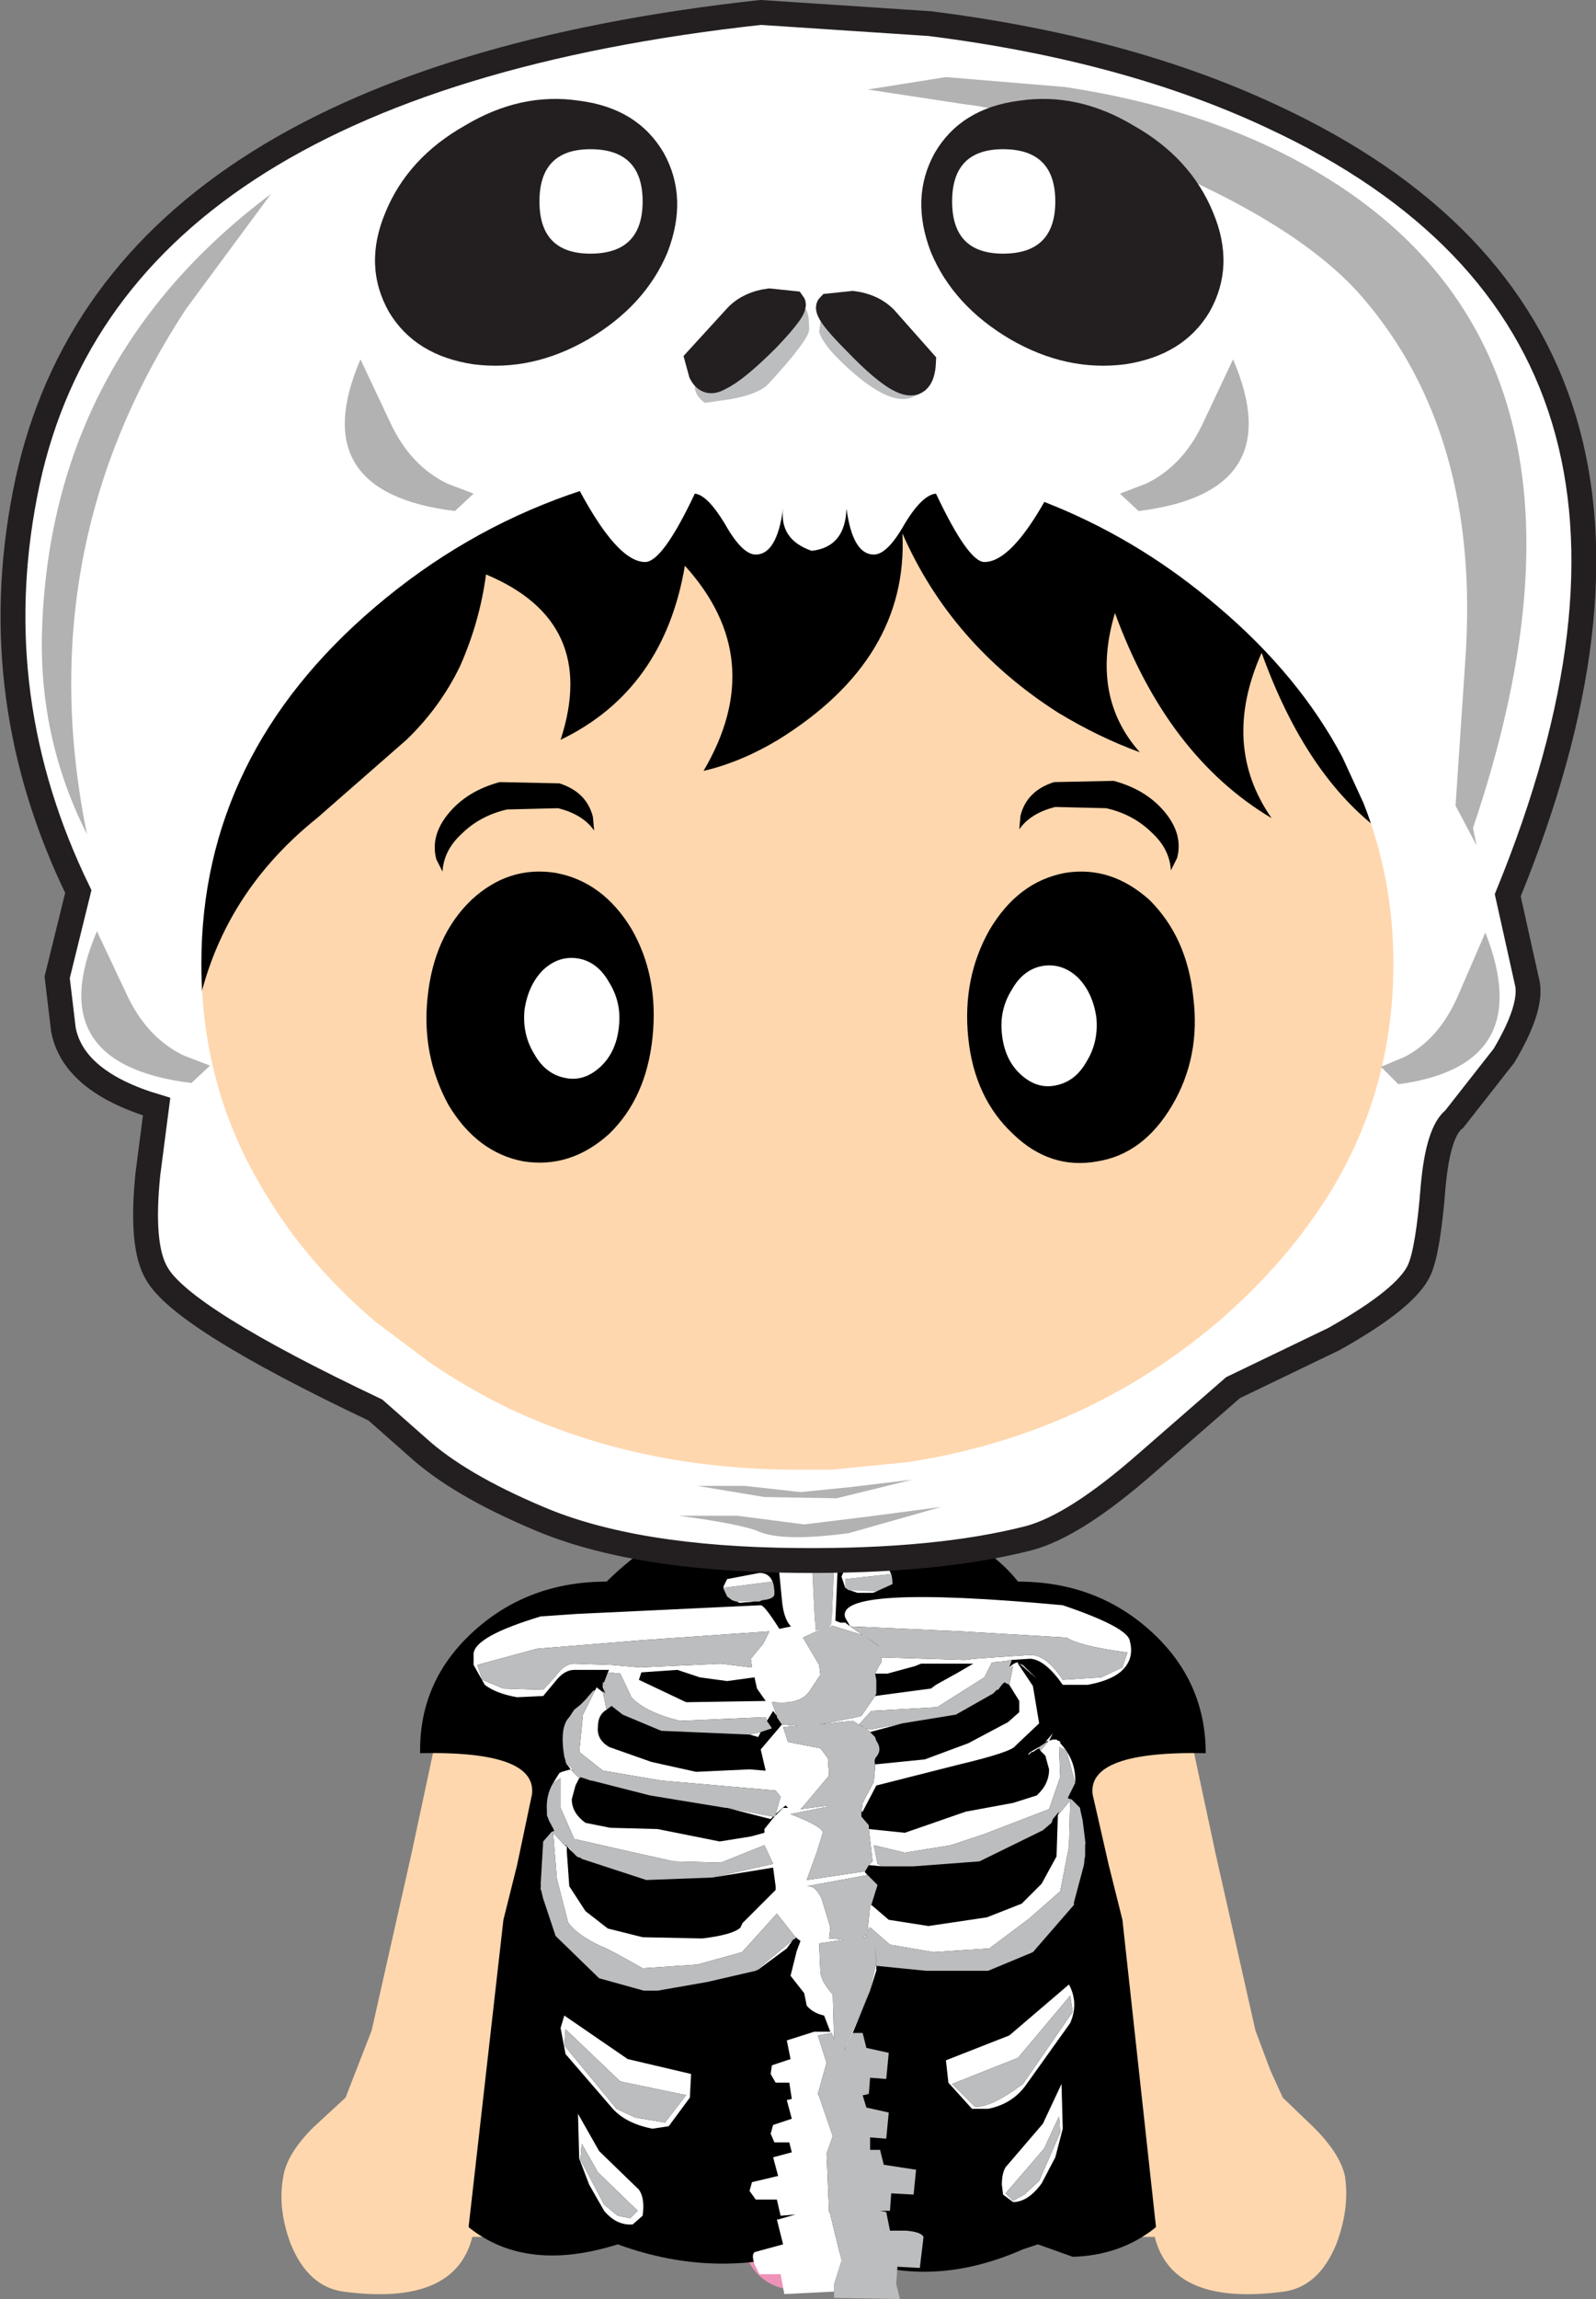
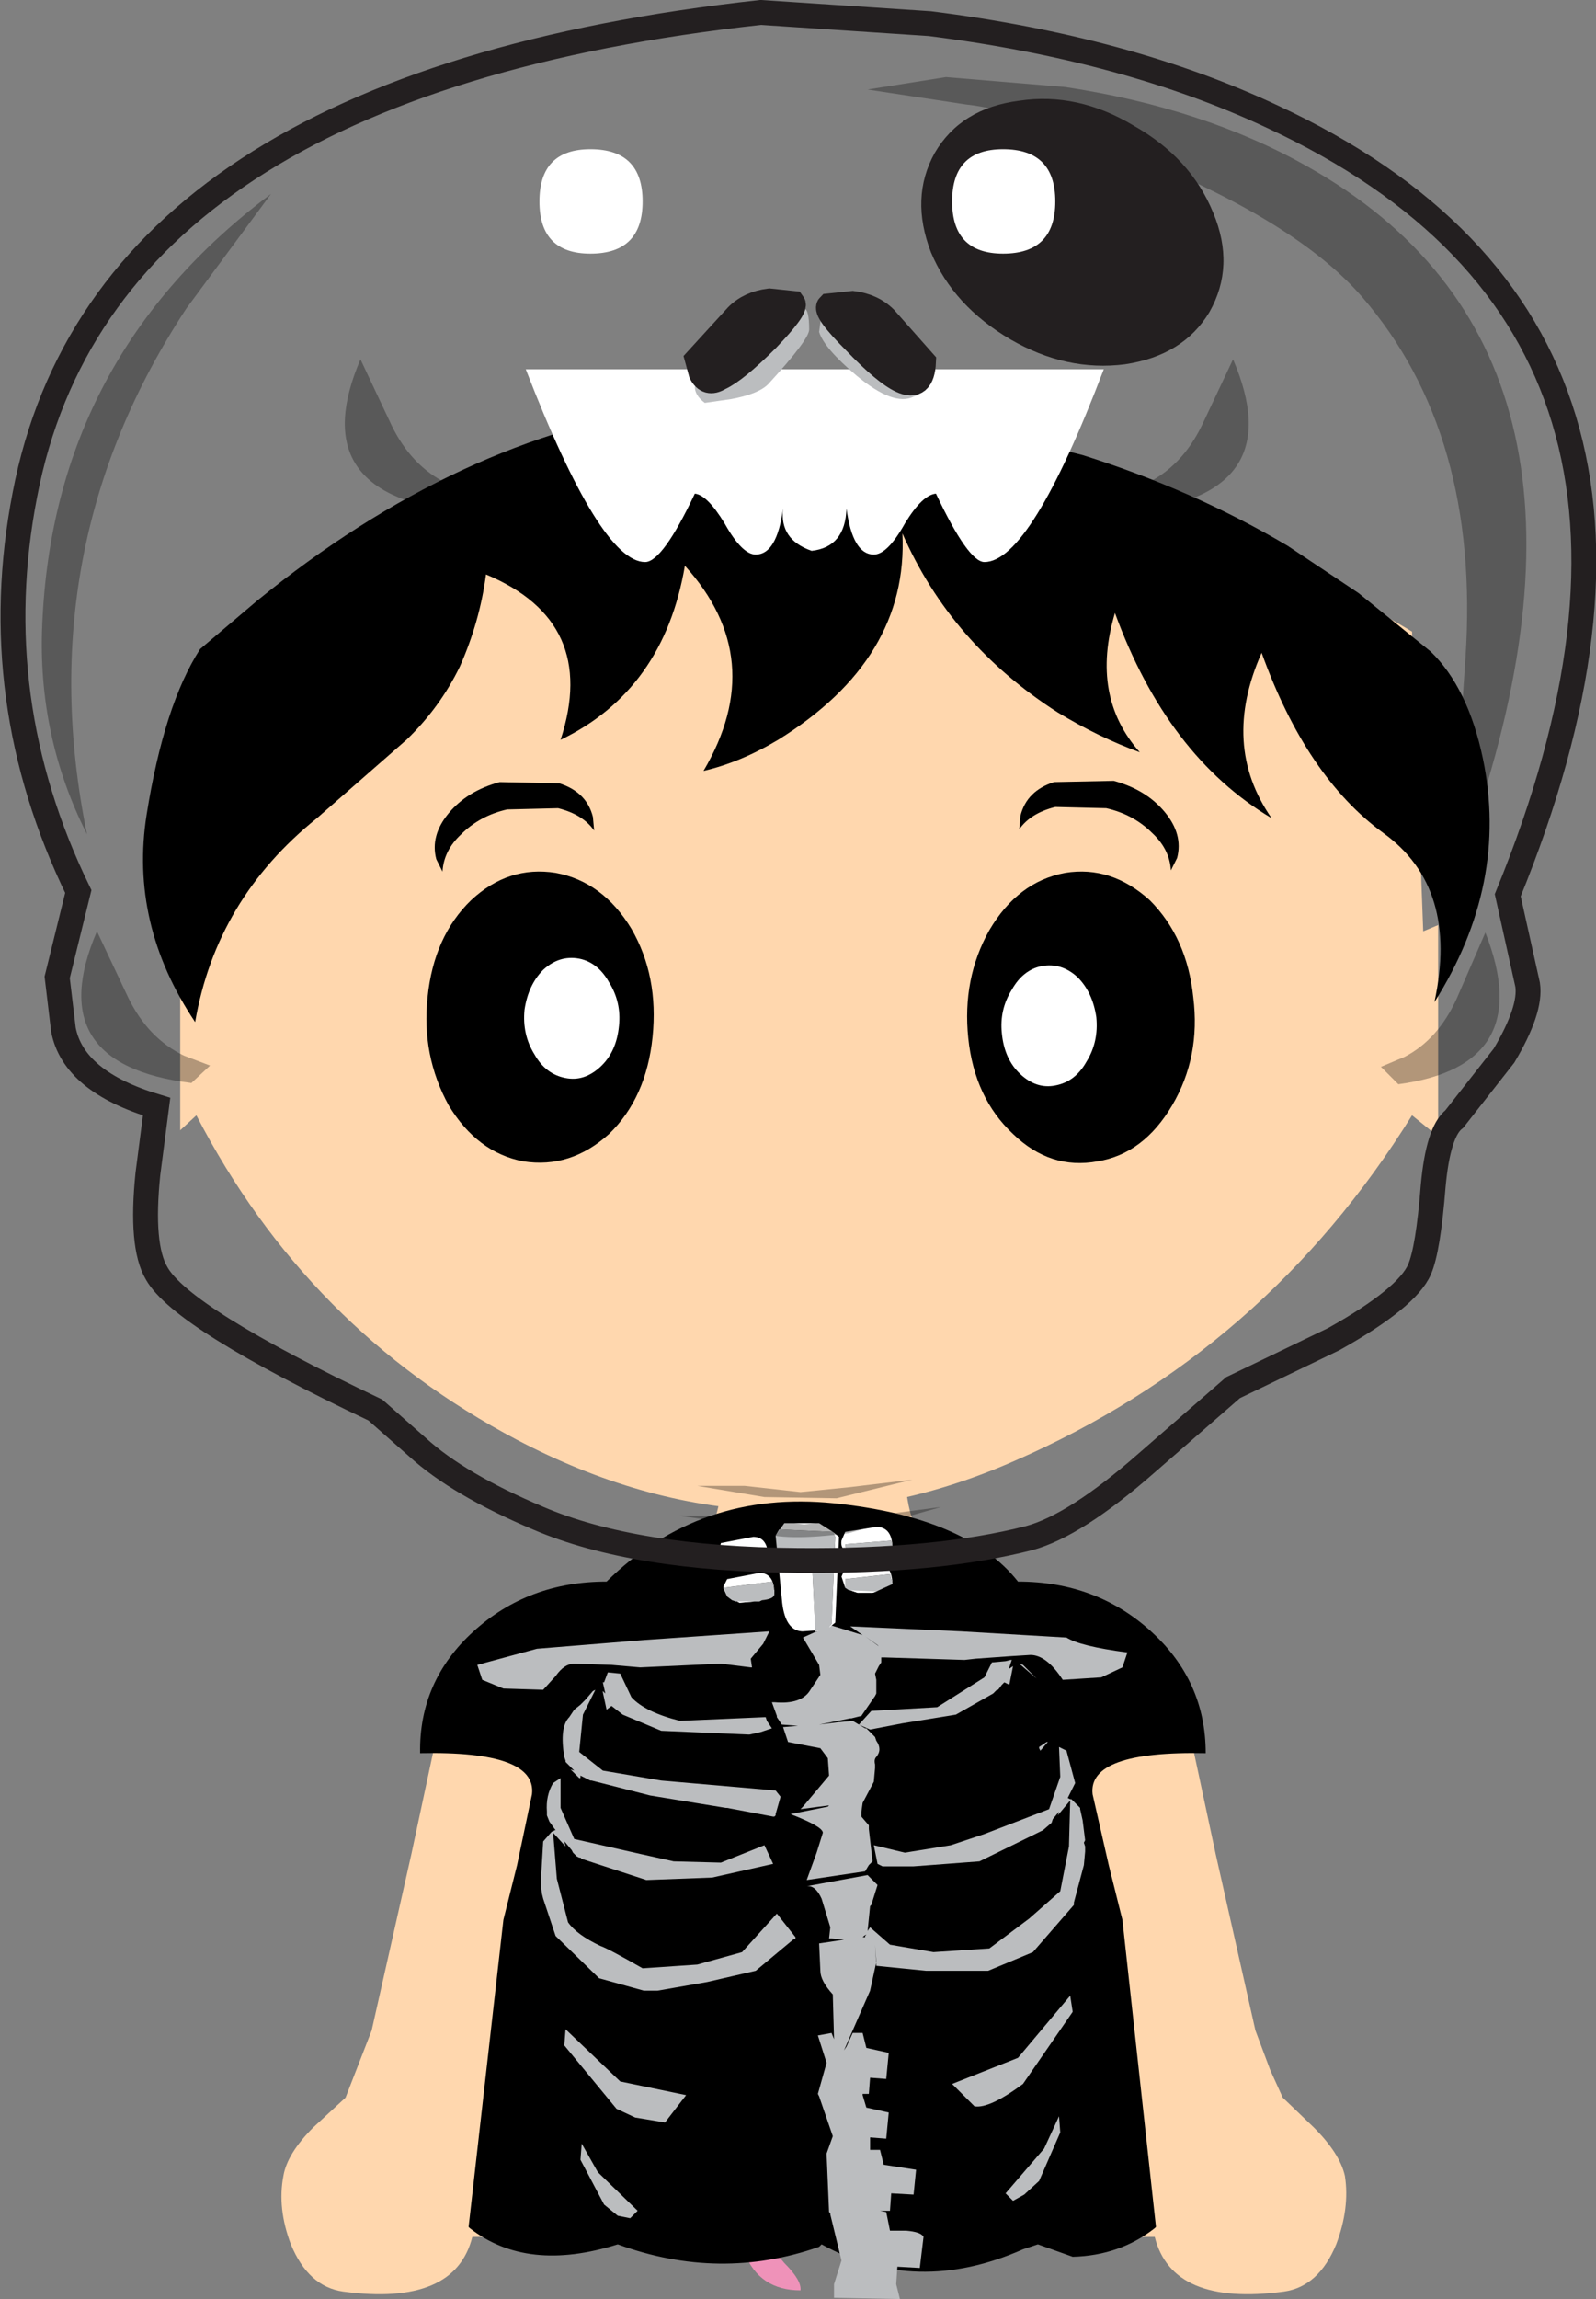
<svg xmlns="http://www.w3.org/2000/svg" height="92.45px" width="64.2px">
  <rect width="100%" height="100%" fill="#808080" stroke="none" />
  <g transform="matrix(1.0, 0.0, 0.0, 1.0, 32.55, 59.1)">
    <path d="M-7.85 4.55 Q-4.95 3.75 -4.0 2.4 -3.3 1.35 -3.45 -2.75 L3.85 -2.85 Q3.65 1.35 4.35 2.4 5.3 3.75 8.2 4.55 L12.15 5.7 Q14.5 7.0 14.8 8.2 L16.35 15.45 17.95 22.55 18.55 24.15 19.05 25.25 20.3 26.45 Q21.35 27.5 21.55 28.4 21.75 29.7 21.2 31.15 20.5 32.85 19.1 33.05 14.6 33.65 13.9 30.85 L-13.55 30.85 Q-14.25 33.65 -18.75 33.05 -20.15 32.85 -20.85 31.15 -21.4 29.7 -21.15 28.4 -21.0 27.5 -19.95 26.45 L-18.65 25.25 -17.6 22.55 -16.0 15.45 -14.45 8.2 Q-14.15 7.0 -11.8 5.7 L-7.85 4.55" fill="#ffd7ae" fill-rule="evenodd" stroke="none" />
    <path d="M25.3 -21.9 L25.3 -13.4 24.25 -14.25 Q18.35 -4.75 8.25 -0.35 -1.75 4.05 -11.75 -1.2 -20.2 -5.65 -24.65 -14.25 L-25.3 -13.65 -25.3 -21.85 -24.8 -21.6 Q-25.3 -31.1 -24.2 -32.05 -21.3 -35.25 -15.1 -37.15 -9.25 -38.9 -1.9 -39.15 5.5 -39.4 12.3 -38.05 19.5 -36.6 24.25 -33.7 L24.7 -21.65 25.3 -21.9" fill="#ffd7ae" fill-rule="evenodd" stroke="none" />
    <path d="M25.0 -32.9 Q26.5 -31.45 27.1 -28.6 28.15 -23.55 25.15 -18.8 26.15 -23.4 23.1 -25.6 20.0 -27.85 18.2 -32.85 16.55 -29.15 18.6 -26.2 14.4 -28.7 12.3 -34.45 11.3 -31.1 13.3 -28.85 11.65 -29.45 10.0 -30.45 5.7 -33.2 3.75 -37.65 4.0 -32.6 -1.25 -29.35 -2.75 -28.45 -4.25 -28.1 -1.6 -32.6 -5.0 -36.35 -5.85 -31.35 -10.0 -29.35 -8.45 -34.1 -13.0 -36.0 -13.25 -34.1 -14.05 -32.3 -14.85 -30.65 -16.2 -29.35 L-19.8 -26.2 Q-23.85 -22.95 -24.7 -18.0 -27.35 -21.95 -26.65 -26.35 -25.95 -30.75 -24.5 -33.0 L-22.2 -34.95 Q-14.1 -41.55 -5.4 -42.75 -1.7 -43.25 2.1 -42.75 L5.3 -42.25 11.0 -40.8 Q15.45 -39.4 19.25 -37.15 L22.1 -35.25 25.0 -32.9" fill="#000000" fill-rule="evenodd" stroke="none" />
    <path d="M-7.15 -21.75 Q-6.05 -19.85 -6.3 -17.4 -6.55 -14.95 -8.05 -13.5 -9.6 -12.1 -11.5 -12.4 -13.35 -12.75 -14.5 -14.65 -15.6 -16.65 -15.35 -19.0 -15.1 -21.45 -13.6 -22.9 -12.1 -24.3 -10.2 -24.0 -8.3 -23.65 -7.15 -21.75" fill="#000000" fill-rule="evenodd" stroke="none" />
    <path d="M-7.65 -17.85 Q-7.75 -16.8 -8.4 -16.2 -9.05 -15.6 -9.8 -15.75 -10.6 -15.9 -11.05 -16.7 -11.55 -17.5 -11.45 -18.5 -11.3 -19.5 -10.7 -20.1 -10.05 -20.7 -9.25 -20.55 -8.5 -20.4 -8.05 -19.6 -7.55 -18.8 -7.65 -17.85" fill="#ffffff" fill-rule="evenodd" stroke="none" />
    <path d="M7.25 -21.7 Q6.15 -19.75 6.4 -17.35 6.65 -14.95 8.2 -13.5 9.7 -12.05 11.6 -12.4 13.45 -12.7 14.6 -14.65 15.75 -16.6 15.45 -19.0 15.2 -21.4 13.7 -22.9 12.15 -24.3 10.3 -24.0 8.4 -23.65 7.25 -21.7" fill="#000000" fill-rule="evenodd" stroke="none" />
    <path d="M7.75 -17.55 Q7.85 -16.5 8.5 -15.9 9.15 -15.3 9.9 -15.45 10.7 -15.6 11.15 -16.4 11.65 -17.2 11.55 -18.2 11.4 -19.2 10.8 -19.8 10.15 -20.4 9.35 -20.25 8.6 -20.1 8.15 -19.3 7.65 -18.5 7.75 -17.55" fill="#ffffff" fill-rule="evenodd" stroke="none" />
    <path d="M0.9 28.6 Q2.6 29.65 1.9 31.45 2.25 29.9 0.95 29.15 -0.4 28.35 -1.45 29.65 -2.0 30.35 -1.8 30.95 L-1.0 31.9 Q-0.3 32.6 -0.35 33.0 -2.0 33.0 -2.6 31.5 -3.2 29.95 -2.1 28.85 -0.8 27.5 0.9 28.6" fill="#ef92b9" fill-rule="evenodd" stroke="none" />
    <path d="M15.95 11.4 Q11.2 11.3 11.4 13.05 L12.05 15.9 12.6 18.1 13.95 30.45 13.9 30.5 Q12.5 31.6 10.6 31.65 L9.2 31.15 8.6 31.35 Q4.3 33.25 0.5 31.15 L0.4 31.25 Q-3.6 32.65 -7.7 31.15 -11.35 32.3 -13.65 30.5 L-13.7 30.45 -12.3 18.1 -11.75 15.9 -11.15 13.05 Q-10.95 11.3 -15.65 11.4 -15.7 8.5 -13.5 6.5 -11.3 4.5 -8.15 4.5 -4.4 0.8 1.0 1.35 6.35 1.9 8.4 4.5 11.55 4.5 13.75 6.5 15.95 8.5 15.95 11.4 M6.4 15.25 L6.35 15.15 6.3 15.15 6.4 15.25" fill="#000000" fill-rule="evenodd" stroke="none" />
    <path d="M-10.05 -27.6 Q-8.95 -27.25 -8.7 -26.25 L-8.65 -25.7 Q-9.1 -26.35 -10.1 -26.6 L-12.15 -26.55 Q-13.25 -26.3 -14.0 -25.55 -14.7 -24.9 -14.75 -24.05 L-15.0 -24.55 Q-15.25 -25.5 -14.5 -26.4 -13.75 -27.3 -12.45 -27.65 L-10.05 -27.6" fill="#000000" fill-rule="evenodd" stroke="none" />
    <path d="M9.85 -27.65 Q8.75 -27.3 8.5 -26.3 L8.45 -25.75 Q8.9 -26.4 9.9 -26.65 L11.95 -26.6 Q13.05 -26.35 13.8 -25.6 14.5 -24.95 14.55 -24.1 L14.8 -24.6 Q15.05 -25.55 14.3 -26.45 13.55 -27.35 12.25 -27.7 L9.85 -27.65" fill="#000000" fill-rule="evenodd" stroke="none" />
-     <path d="M2.65 8.2 L2.8 7.9 2.9 7.75 2.9 7.55 3.05 7.55 6.25 7.65 6.7 7.6 7.4 7.55 8.1 7.5 8.9 7.45 Q9.55 7.45 10.2 8.45 L11.75 8.35 12.6 7.95 12.8 7.35 Q10.9 7.1 10.35 6.75 L6.1 6.5 1.65 6.3 1.45 5.95 Q1.0 4.6 10.2 5.45 12.85 6.35 12.9 6.9 13.1 7.65 12.5 8.15 12.05 8.5 11.2 8.65 L10.2 8.65 Q9.5 7.65 8.9 7.6 L8.15 7.65 8.1 7.65 7.9 7.7 7.35 7.75 7.05 8.35 5.15 9.55 2.5 9.7 2.0 10.25 1.75 10.1 1.25 10.15 1.2 10.15 0.4 10.25 1.65 10.0 1.7 10.0 2.1 9.9 2.65 9.1 4.9 8.8 5.1 8.65 6.0 8.15 6.6 7.8 6.55 7.8 6.3 7.8 4.5 7.8 4.25 7.9 3.15 8.2 2.65 8.2 M-8.1 8.15 L-8.05 8.05 -9.45 8.05 Q-9.85 8.05 -10.2 8.5 L-10.7 9.1 -11.75 9.15 Q-12.6 9.0 -13.05 8.65 L-13.5 7.85 -13.5 7.4 Q-13.45 6.7 -10.8 5.9 L-9.35 5.8 -1.95 5.45 Q-1.8 5.45 -1.2 6.4 L0.5 6.05 0.75 5.95 1.25 6.15 1.45 6.15 1.65 6.3 2.15 6.65 0.85 6.25 -0.25 6.75 0.4 7.85 0.45 8.25 0.05 8.85 Q-0.3 9.45 -1.4 9.35 L-1.5 9.35 -1.3 9.9 -1.45 9.7 -1.7 10.1 -1.75 9.95 -5.2 10.1 Q-6.6 9.75 -7.15 9.15 L-7.6 8.2 -8.1 8.15 M2.75 7.05 L2.25 6.7 2.8 7.1 2.75 7.05 M2.45 10.55 L2.35 10.45 2.3 10.4 2.25 10.4 2.0 10.25 2.45 10.45 3.75 10.2 2.45 10.55 M8.05 8.65 L8.2 7.9 8.05 8.0 8.05 7.95 Q8.25 7.75 8.4 7.75 L8.4 7.8 9.0 8.7 9.25 10.2 8.3 11.1 Q8.15 11.35 6.05 11.85 L2.7 12.7 2.15 13.75 2.1 13.75 2.15 13.4 2.6 12.55 2.65 12.0 2.65 11.85 4.65 11.65 6.4 11.0 8.0 10.15 8.45 9.75 8.45 9.3 8.05 8.65 M-1.1 10.25 L-0.45 10.3 -1.05 10.35 -0.85 10.95 0.45 11.2 0.75 11.6 0.8 12.3 -0.25 13.55 -0.35 13.65 0.8 13.5 0.75 13.55 -0.75 13.85 Q0.55 14.35 0.55 14.6 L0.3 15.4 -0.1 16.5 2.25 16.15 2.25 16.2 2.35 16.3 -0.1 16.75 Q0.25 16.7 0.5 17.25 L0.85 18.4 0.8 18.85 0.9 18.85 1.4 18.9 0.4 19.05 0.45 20.15 Q0.45 20.55 0.95 21.1 L1.0 22.9 0.9 22.65 0.35 22.75 0.7 23.85 0.35 25.1 0.4 25.2 0.95 26.8 0.7 27.5 0.8 29.85 0.85 29.9 0.85 29.95 1.3 31.8 1.0 32.75 1.0 33.05 -1.0 33.15 -1.15 32.35 -2.0 32.35 -2.2 31.95 Q-2.35 31.5 -2.15 31.45 L-1.05 31.15 -1.3 30.15 -1.25 30.15 -0.55 29.95 -1.15 30.0 -1.3 29.35 -2.15 29.35 -2.4 29.0 -2.3 28.65 -1.25 28.4 -1.45 27.65 -0.7 27.45 -0.8 27.05 -1.4 27.05 -1.55 26.7 -1.45 26.35 -0.7 26.1 -0.9 25.35 -0.7 25.3 -0.8 24.65 -1.35 24.65 -1.55 24.3 -1.5 23.95 -0.75 23.7 -0.9 22.95 0.2 22.6 0.85 22.6 0.6 21.95 Q0.15 21.85 -0.1 21.55 L-0.2 21.05 -0.75 20.35 -0.5 19.35 -0.35 18.95 -0.55 18.8 -1.3 17.85 -2.7 19.4 -4.5 19.9 -6.7 20.05 Q-8.1 19.25 -8.4 19.15 -9.35 18.7 -9.7 18.2 L-10.15 16.45 -10.3 14.6 -9.8 15.15 -9.85 14.95 -9.8 15.0 -9.55 15.3 -9.5 15.4 -9.65 15.25 -9.8 15.05 -9.8 15.1 -9.75 15.15 -9.75 15.3 -9.75 15.35 -9.65 16.75 -9.0 17.75 -8.1 18.45 -6.7 18.8 -4.3 18.85 Q-3.05 18.7 -2.75 18.4 L-2.75 18.35 -2.7 18.3 -2.7 18.25 -2.15 17.7 -1.35 16.9 -1.35 16.75 -1.45 16.0 -3.9 16.4 -1.45 15.85 -1.8 15.1 -3.55 15.8 -5.45 15.75 -6.8 15.45 -9.45 14.85 -10.0 13.6 -10.0 12.4 -10.3 12.6 -10.05 12.2 -9.95 12.15 -9.6 12.05 -9.7 11.9 -9.75 11.85 -9.8 11.75 -9.45 12.1 -9.6 12.05 -9.55 12.1 -9.5 12.15 -9.45 12.2 -9.25 12.4 -9.4 12.7 -9.55 13.25 Q-9.55 13.8 -9.0 14.2 L-8.0 14.4 -6.1 14.45 -3.6 14.95 -2.35 14.75 -1.8 14.6 -1.8 14.45 -1.4 13.95 -1.05 13.6 -0.85 13.6 -0.95 13.5 -1.35 13.85 -1.15 13.15 -1.35 12.9 -5.95 12.5 -8.3 12.1 -9.25 11.35 -9.1 9.85 -8.55 8.75 -8.3 8.95 -8.15 9.65 Q-8.5 9.85 -8.5 10.35 -8.55 10.85 -8.05 11.15 L-6.35 11.75 -4.55 12.15 -2.4 12.05 -1.8 12.1 -1.75 12.1 -1.95 11.25 -1.1 10.25 M2.4 15.9 L2.55 15.75 2.4 14.45 3.85 14.6 6.3 13.75 8.2 13.4 9.15 13.1 Q9.65 12.65 9.65 12.05 L9.5 11.5 9.3 11.3 9.6 10.95 9.6 10.9 9.65 10.9 9.8 10.85 9.85 10.85 9.9 10.85 9.95 10.85 10.0 10.9 10.05 10.9 10.1 10.95 10.1 11.0 Q10.75 11.7 10.7 12.6 L10.35 11.3 10.05 11.15 10.1 12.35 9.65 13.65 7.05 14.65 5.7 15.1 3.85 15.4 2.6 15.1 2.75 15.85 2.95 15.95 2.4 15.9 M9.85 10.5 L9.7 10.8 9.65 10.9 9.6 10.9 9.5 10.95 9.8 10.6 9.85 10.5 M9.25 11.2 L9.15 11.25 9.0 11.35 8.95 11.35 8.85 11.45 8.8 11.45 8.9 11.35 9.25 11.15 9.25 11.2 M11.1 14.9 L11.1 15.15 11.05 15.0 11.1 14.9 M11.1 15.35 L11.1 15.5 11.05 15.9 11.1 15.35 M2.7 19.95 L2.7 20.15 2.65 20.3 2.45 20.95 1.75 22.65 1.5 23.2 1.4 23.35 2.45 20.95 2.7 19.8 2.65 19.1 2.7 19.95 M2.4 25.1 L2.15 25.15 2.15 25.1 2.4 25.1 M-0.65 18.9 L-0.9 19.25 -2.05 20.1 -2.15 20.15 -0.65 18.9 M-10.75 17.05 L-10.8 16.85 -10.8 16.65 -10.75 17.05 M-10.25 14.5 L-10.45 14.15 -10.2 14.5 -10.25 14.5 M-8.2 9.0 L-8.3 8.75 -8.3 8.55 -8.25 8.55 -8.3 8.55 -8.2 9.0 M10.0 13.9 L10.5 13.3 10.45 15.15 10.1 16.95 8.85 18.05 7.25 19.25 5.0 19.4 3.25 19.1 2.45 18.4 2.35 18.55 2.45 17.55 2.5 17.5 3.2 18.1 4.8 18.35 7.15 18.0 8.55 17.45 9.35 16.65 9.95 15.55 10.0 14.0 10.0 13.9 M2.15 18.8 Q2.25 18.7 2.3 18.7 L2.25 18.75 2.25 18.8 2.2 18.8 2.15 18.8 M5.75 24.7 L6.65 25.6 Q7.25 25.7 8.6 24.7 L10.6 21.8 10.5 21.15 8.4 23.65 5.75 24.7 M5.5 23.75 L8.05 22.75 10.45 20.7 Q10.85 21.45 10.5 22.25 L8.75 24.7 Q8.2 25.5 7.2 25.7 L6.55 25.7 5.6 24.65 5.5 23.75 M9.45 27.3 L7.9 29.1 8.2 29.4 8.65 29.15 9.25 28.6 10.1 26.65 10.05 26.0 9.45 27.3 M7.8 29.15 L7.75 28.75 Q7.75 28.3 7.9 28.05 L9.4 26.3 10.15 24.7 10.2 26.5 9.9 27.65 9.35 28.7 Q8.8 29.45 8.2 29.45 L7.8 29.15 M-6.85 8.45 L-4.95 9.35 -1.75 9.3 -2.1 8.8 -2.2 8.35 -3.3 8.5 -4.4 8.35 -5.3 8.05 -6.75 8.15 -6.85 8.45 M-9.45 7.8 L-7.95 7.85 -6.8 7.95 -3.55 7.8 -2.35 7.95 -2.3 7.95 -2.35 7.6 -1.85 7.0 -1.6 6.5 -6.65 6.85 -10.95 7.2 -13.35 7.85 -13.15 8.45 -12.3 8.8 -10.7 8.85 -10.2 8.3 Q-9.85 7.8 -9.45 7.8 M-9.2 12.35 L-9.2 12.3 -8.8 12.5 -9.2 12.35 M-3.3 13.6 L-1.45 13.95 -1.55 14.05 -3.3 13.6 M-1.95 10.55 L-2.05 10.75 -2.4 10.65 -1.95 10.55 M-9.2 15.6 L-9.15 15.65 -9.2 15.6 M-9.8 23.5 L-10.0 22.45 -9.85 21.95 -7.3 23.7 -4.75 24.3 -4.8 25.25 -5.65 26.4 -6.3 26.5 Q-7.35 26.3 -7.9 25.7 L-9.8 23.5 M-9.8 22.5 L-9.85 23.15 -7.75 25.7 -7.0 26.05 -5.8 26.25 -4.95 25.15 -7.6 24.6 -9.8 22.5 M-9.15 27.1 L-9.2 27.75 -8.25 29.55 -7.7 30.0 -7.2 30.1 -6.9 29.8 -8.5 28.25 -9.15 27.1 M-9.25 27.7 L-9.3 25.9 -8.45 27.4 -6.85 28.95 Q-6.6 29.3 -6.7 30.0 L-7.1 30.35 Q-7.75 30.4 -8.25 29.8 L-8.85 28.75 -9.25 27.7" fill="#ffffff" fill-rule="evenodd" stroke="none" />
    <path d="M1.65 6.3 L6.1 6.5 10.35 6.75 Q10.9 7.1 12.8 7.35 L12.6 7.95 11.75 8.35 10.2 8.45 Q9.55 7.45 8.9 7.45 L8.1 7.5 7.4 7.55 6.7 7.6 6.25 7.65 3.05 7.55 2.9 7.55 2.9 7.75 2.8 7.9 2.65 8.2 2.7 8.45 2.7 9.0 2.65 9.1 2.1 9.9 1.7 10.0 1.65 10.0 0.4 10.25 1.2 10.15 1.25 10.15 1.75 10.1 2.0 10.25 2.5 9.7 5.15 9.55 7.05 8.35 7.35 7.75 7.9 7.7 8.1 7.65 8.15 7.65 8.05 7.95 8.05 8.0 8.2 7.9 8.05 8.65 7.85 8.55 7.75 8.65 7.6 8.85 7.55 8.85 7.4 9.0 5.9 9.85 3.75 10.2 2.45 10.45 2.0 10.25 2.25 10.4 2.3 10.4 2.35 10.45 2.45 10.55 2.65 10.75 2.7 10.9 Q2.95 11.25 2.7 11.55 2.6 11.65 2.65 11.85 L2.65 12.0 2.6 12.55 2.15 13.4 2.1 13.75 2.1 13.95 2.4 14.3 2.4 14.45 2.55 15.75 2.4 15.9 2.25 16.15 -0.1 16.5 0.3 15.4 0.55 14.6 Q0.55 14.35 -0.75 13.85 L0.75 13.55 0.8 13.5 -0.35 13.65 -0.25 13.55 0.8 12.3 0.75 11.6 0.45 11.2 -0.85 10.95 -1.05 10.35 -0.45 10.3 -1.1 10.25 -1.3 9.95 -1.3 9.9 -1.5 9.35 -1.4 9.35 Q-0.3 9.45 0.05 8.85 L0.45 8.25 0.4 7.85 -0.25 6.75 0.85 6.25 2.15 6.65 1.65 6.3 M-8.1 8.15 L-7.6 8.2 -7.15 9.15 Q-6.6 9.75 -5.2 10.1 L-1.75 9.95 -1.7 10.1 -1.5 10.4 -1.95 10.55 -2.4 10.65 -2.45 10.65 -5.95 10.5 -7.5 9.85 -7.95 9.5 -8.15 9.65 -8.3 8.95 -8.3 8.9 -8.2 9.0 -8.3 8.55 -8.25 8.55 -8.1 8.15 M2.75 7.05 L2.8 7.1 2.25 6.7 2.75 7.05 M8.6 7.85 L8.9 8.15 9.15 8.4 8.45 7.8 8.6 7.85 M9.25 11.2 L9.25 11.15 9.55 10.95 9.6 10.95 9.3 11.3 9.25 11.2 M10.7 12.6 L10.4 13.2 10.5 13.25 10.55 13.25 10.9 13.6 10.9 13.65 11.0 14.1 11.1 14.9 11.05 15.0 11.1 15.15 11.1 15.25 11.1 15.35 11.05 15.9 10.65 17.4 10.65 17.5 9.0 19.4 7.2 20.15 4.7 20.15 2.7 19.95 2.65 19.1 2.7 19.8 2.45 20.95 1.4 23.35 1.5 23.2 1.75 22.65 2.15 22.65 2.3 23.25 3.2 23.45 3.1 24.5 2.45 24.45 2.4 25.1 2.15 25.1 2.15 25.15 2.3 25.65 3.2 25.85 3.1 26.9 2.45 26.85 2.45 27.35 2.85 27.35 3.0 27.95 4.3 28.15 4.2 29.15 3.3 29.1 3.25 29.8 2.85 29.8 3.1 29.85 3.25 30.6 3.9 30.6 Q4.5 30.65 4.6 30.85 L4.45 32.1 3.55 32.05 3.5 32.75 3.65 33.35 1.0 33.3 1.0 33.05 1.0 32.75 1.3 31.8 0.85 29.95 0.85 29.9 0.8 29.85 0.7 27.5 0.95 26.8 0.4 25.2 0.35 25.1 0.7 23.85 0.35 22.75 0.9 22.65 1.0 22.9 0.95 21.1 Q0.45 20.55 0.45 20.15 L0.4 19.05 1.4 18.9 0.9 18.85 0.8 18.85 0.85 18.4 0.5 17.25 Q0.25 16.7 -0.1 16.75 L2.35 16.3 2.75 16.7 2.5 17.5 2.45 17.55 2.35 18.55 2.45 18.4 3.25 19.1 5.0 19.4 7.25 19.25 8.85 18.05 10.1 16.95 10.45 15.15 10.5 13.3 10.0 13.9 10.05 13.75 9.8 14.05 9.75 14.2 9.4 14.5 6.85 15.75 4.2 15.95 2.95 15.95 2.75 15.85 2.6 15.1 3.85 15.4 5.7 15.1 7.05 14.65 9.65 13.65 10.1 12.35 10.05 11.15 10.35 11.3 10.7 12.6 M-0.55 18.8 L-0.55 18.85 -0.65 18.9 -2.15 20.15 -4.1 20.6 -6.1 20.95 -6.65 20.95 -8.45 20.45 -10.2 18.75 -10.7 17.25 -10.75 17.05 -10.8 16.65 -10.7 14.95 -10.35 14.55 -10.3 14.55 -10.25 14.5 -10.2 14.5 -10.45 14.15 -10.55 13.9 -10.55 13.75 Q-10.6 13.1 -10.3 12.6 L-10.0 12.4 -10.0 13.6 -9.45 14.85 -6.8 15.45 -5.45 15.75 -3.55 15.8 -1.8 15.1 -1.45 15.85 -3.9 16.4 -6.55 16.5 -9.15 15.65 -9.2 15.6 -9.25 15.6 -9.35 15.55 -9.5 15.4 -9.55 15.3 -9.8 15.0 -9.85 14.95 -9.8 15.15 -10.3 14.6 -10.15 16.45 -9.7 18.2 Q-9.35 18.7 -8.4 19.15 -8.1 19.25 -6.7 20.05 L-4.5 19.9 -2.7 19.4 -1.3 17.85 -0.55 18.8 M-9.8 11.75 L-9.8 11.7 -9.85 11.55 Q-10.05 10.35 -9.65 9.95 L-9.45 9.65 -9.2 9.45 -9.0 9.25 -8.7 8.9 -8.6 8.85 -8.55 8.75 -9.1 9.85 -9.25 11.35 -8.3 12.1 -5.95 12.5 -1.35 12.9 -1.15 13.15 -1.35 13.85 -1.35 13.9 -1.4 13.95 -1.45 13.95 -3.3 13.6 -3.35 13.6 -6.4 13.1 -8.75 12.5 -8.8 12.5 -9.2 12.3 -9.2 12.35 -9.2 12.4 -9.25 12.4 -9.45 12.2 -9.5 12.15 -9.55 12.1 -9.6 12.05 -9.45 12.1 -9.8 11.75 M2.15 13.8 L3.5 13.25 2.15 13.8 M5.75 24.7 L8.4 23.65 10.5 21.15 10.6 21.8 8.6 24.7 Q7.25 25.7 6.65 25.6 L5.75 24.7 M2.15 18.8 L2.2 18.8 2.25 18.8 2.25 18.75 2.3 18.7 Q2.25 18.7 2.15 18.8 M9.45 27.3 L10.05 26.0 10.1 26.65 9.25 28.6 8.65 29.15 8.2 29.4 7.9 29.1 9.45 27.3 M-9.45 7.8 Q-9.85 7.8 -10.2 8.3 L-10.7 8.85 -12.3 8.8 -13.15 8.45 -13.35 7.85 -10.95 7.2 -6.65 6.85 -1.6 6.5 -1.85 7.0 -2.35 7.6 -2.3 7.95 -2.35 7.95 -3.55 7.8 -6.8 7.95 -7.95 7.85 -9.45 7.8 M-9.8 22.5 L-7.6 24.6 -4.95 25.15 -5.8 26.25 -7.0 26.05 -7.75 25.7 -9.85 23.15 -9.8 22.5 M-9.15 27.1 L-8.5 28.25 -6.9 29.8 -7.2 30.1 -7.7 30.0 -8.25 29.55 -9.2 27.75 -9.15 27.1" fill="#bbbdbf" fill-rule="evenodd" stroke="none" />
    <path d="M1.5 3.3 L1.45 3.0 3.3 2.85 3.35 3.05 3.35 3.15 3.3 3.2 3.0 3.4 2.9 3.4 2.8 3.4 1.8 3.5 1.75 3.45 1.6 3.4 1.5 3.3 M0.95 2.5 L1.05 2.7 0.9 6.2 0.8 6.35 0.5 6.45 0.45 6.45 0.25 6.5 0.1 3.5 -1.2 3.35 -1.3 3.15 -1.35 2.65 -1.2 2.4 0.95 2.5 M2.7 4.9 L2.55 4.95 1.95 4.95 1.65 4.85 1.6 4.85 1.45 4.75 1.45 4.4 3.25 4.2 3.35 4.55 3.35 4.6 2.8 4.85 2.7 4.9 M-3.35 3.8 L-3.65 3.4 -1.75 3.15 -1.65 3.6 -1.9 3.75 -3.35 3.8 M-3.3 5.1 L-3.45 4.75 -1.5 4.5 -1.4 4.85 -1.4 5.0 Q-1.4 5.2 -1.9 5.25 L-2.0 5.3 -2.2 5.3 -2.8 5.35 -2.9 5.3 -2.95 5.3 -3.1 5.25 -3.3 5.1" fill="#bbbdbf" fill-rule="evenodd" stroke="none" />
    <path d="M3.35 3.05 L3.3 2.85 1.45 3.0 1.5 3.3 Q1.25 3.15 1.3 2.85 L1.45 2.5 2.7 2.3 Q3.3 2.3 3.35 3.05 M1.75 3.45 L1.8 3.5 2.8 3.4 2.25 3.5 1.95 3.5 1.75 3.45 M0.95 2.5 L1.2 2.7 1.05 6.15 0.8 6.35 0.9 6.2 1.05 2.7 0.95 2.5 -1.2 2.4 -1.35 2.65 -1.3 3.15 -1.2 3.35 0.1 3.5 0.25 6.5 0.45 6.45 -0.25 6.5 -0.3 6.5 Q-1.0 6.45 -1.1 5.2 L-1.35 2.65 -1.0 2.15 0.4 2.15 0.95 2.5 M1.65 4.85 L1.95 4.95 2.55 4.95 2.7 4.9 1.65 4.85 M3.35 4.55 L3.25 4.2 1.45 4.4 1.45 4.75 1.3 4.3 1.45 3.95 2.7 3.75 Q3.3 3.75 3.35 4.55 M-1.65 3.6 L-1.75 3.15 -3.65 3.4 -3.35 3.8 -3.65 3.3 -3.55 2.95 -2.25 2.7 Q-1.65 2.7 -1.65 3.55 L-1.65 3.6 M-3.35 3.8 L-1.9 3.75 -2.15 3.8 Q-2.8 4.05 -3.35 3.8 M-1.4 5.0 L-1.4 4.85 -1.5 4.5 -3.45 4.75 -3.3 5.1 -3.45 4.7 -3.3 4.4 -2.0 4.15 Q-1.4 4.15 -1.4 5.0 M-2.9 5.3 L-2.8 5.35 -2.2 5.3 -2.0 5.3 -2.9 5.3" fill="#ffffff" fill-rule="evenodd" stroke="none" />
-     <path d="M-1.95 -58.6 L4.85 -58.15 Q12.8 -57.15 18.65 -54.4 37.35 -45.7 28.1 -23.1 L28.9 -19.5 Q29.05 -18.5 27.95 -16.65 L25.95 -14.1 Q25.3 -13.6 25.1 -11.4 24.9 -8.85 24.55 -8.05 24.05 -6.9 21.1 -5.25 L17.05 -3.3 13.55 -0.25 Q10.7 2.25 8.85 2.75 5.15 3.7 -0.45 3.65 -7.05 3.6 -10.9 1.95 -14.1 0.6 -15.75 -0.9 L-17.45 -2.4 Q-25.25 -6.1 -26.25 -7.9 -26.9 -9.0 -26.6 -11.9 L-26.25 -14.6 Q-29.6 -15.6 -30.0 -17.7 L-30.25 -19.8 -29.4 -23.25 Q-33.15 -30.95 -31.55 -39.2 -28.4 -55.7 -1.95 -58.6 M22.3 -26.8 L21.45 -28.65 Q19.7 -31.95 16.45 -34.7 10.5 -39.8 2.4 -40.55 L0.95 -40.65 -0.45 -40.7 Q-10.4 -40.7 -17.45 -34.7 -24.45 -28.75 -24.45 -20.35 -24.45 -15.3 -21.9 -11.15 -20.25 -8.35 -17.45 -5.95 L-15.25 -4.3 Q-13.7 -3.25 -12.05 -2.45 -6.85 0.0 -0.45 0.0 L0.9 0.0 3.95 -0.3 Q11.1 -1.4 16.45 -5.95 18.65 -7.85 20.15 -9.95 23.5 -14.55 23.5 -20.35 23.5 -23.75 22.3 -26.8" fill="#ffffff" fill-rule="evenodd" stroke="none" />
    <path d="M-1.95 -58.6 L4.85 -58.15 Q12.8 -57.15 18.65 -54.4 37.35 -45.7 28.1 -23.1 L28.9 -19.5 Q29.05 -18.5 27.95 -16.65 L25.95 -14.1 Q25.3 -13.6 25.1 -11.4 24.9 -8.85 24.55 -8.05 24.05 -6.9 21.1 -5.25 L17.05 -3.3 13.55 -0.25 Q10.7 2.25 8.85 2.75 5.15 3.7 -0.45 3.65 -7.05 3.6 -10.9 1.95 -14.1 0.6 -15.75 -0.9 L-17.45 -2.4 Q-25.25 -6.1 -26.25 -7.9 -26.9 -9.0 -26.6 -11.9 L-26.25 -14.6 Q-29.6 -15.6 -30.0 -17.7 L-30.25 -19.8 -29.4 -23.25 Q-33.15 -30.95 -31.55 -39.2 -28.4 -55.7 -1.95 -58.6 Z" fill="none" stroke="#231f20" stroke-linecap="butt" stroke-linejoin="miter-clip" stroke-miterlimit="3.0" stroke-width="1.0" />
-     <path d="M-5.85 -52.95 Q-4.85 -51.15 -5.7 -48.95 -6.6 -46.8 -8.9 -45.45 -11.15 -44.15 -13.5 -44.45 -15.85 -44.8 -16.9 -46.55 -17.95 -48.4 -17.05 -50.55 -16.15 -52.75 -13.85 -54.05 -11.6 -55.4 -9.25 -55.05 -6.9 -54.75 -5.85 -52.95" fill="#231f20" fill-rule="evenodd" stroke="none" />
    <path d="M2.35 -55.5 L5.5 -56.0 10.3 -55.6 Q15.9 -54.75 20.05 -52.4 33.2 -45.0 26.7 -25.8 L26.85 -25.1 26.0 -26.7 26.4 -32.65 Q27.0 -41.65 22.25 -47.15 19.7 -50.1 13.5 -52.65 8.65 -54.65 6.3 -54.9 L2.35 -55.5" fill="#000000" fill-opacity="0.302" fill-rule="evenodd" stroke="none" />
    <path d="M5.05 -52.95 Q4.05 -51.15 4.9 -48.95 5.8 -46.8 8.1 -45.45 10.35 -44.15 12.7 -44.45 15.05 -44.8 16.1 -46.55 17.15 -48.4 16.25 -50.55 15.35 -52.75 13.05 -54.05 10.8 -55.4 8.45 -55.05 6.1 -54.75 5.05 -52.95" fill="#231f20" fill-rule="evenodd" stroke="none" />
    <path d="M-6.7 -51.0 Q-6.7 -48.9 -8.8 -48.9 -10.85 -48.9 -10.85 -51.0 -10.85 -53.1 -8.8 -53.1 -6.7 -53.1 -6.7 -51.0" fill="#ffffff" fill-rule="evenodd" stroke="none" />
    <path d="M1.5 -38.65 Q1.45 -37.1 0.1 -36.95 -1.2 -37.4 -1.05 -38.65 -1.3 -36.8 -2.15 -36.8 -2.7 -36.8 -3.4 -38.05 -4.1 -39.2 -4.6 -39.25 -5.9 -36.5 -6.6 -36.5 -8.4 -36.5 -11.4 -44.25 L11.85 -44.25 Q8.9 -36.5 7.05 -36.5 6.4 -36.5 5.1 -39.25 4.55 -39.2 3.85 -38.05 3.15 -36.8 2.6 -36.8 1.75 -36.8 1.5 -38.65" fill="#ffffff" fill-rule="evenodd" stroke="none" />
    <path d="M-4.2 -42.9 Q-4.6 -43.2 -4.6 -43.55 L-3.8 -44.4 -1.25 -46.6 -0.2 -46.7 Q0.0 -46.65 0.0 -45.85 0.0 -45.45 -1.65 -43.65 -2.05 -43.25 -3.15 -43.05 L-4.2 -42.9" fill="#bbbdbf" fill-rule="evenodd" stroke="none" />
    <path d="M0.5 -46.5 L1.65 -45.9 4.4 -43.75 Q4.8 -43.35 4.2 -43.15 3.4 -42.75 1.9 -44.0 0.6 -45.1 0.4 -45.75 L0.5 -46.5" fill="#bbbdbf" fill-rule="evenodd" stroke="none" />
    <path d="M-4.5 -44.65 L-2.9 -46.4 Q-2.4 -46.9 -1.6 -47.0 L-0.65 -46.9 Q-0.5 -46.7 -1.7 -45.45 -2.95 -44.2 -3.6 -43.9 -4.1 -43.6 -4.35 -44.1 L-4.5 -44.65" fill="#231f20" fill-rule="evenodd" stroke="none" />
    <path d="M-4.5 -44.65 L-4.35 -44.1 Q-4.1 -43.6 -3.6 -43.9 -2.95 -44.2 -1.7 -45.45 -0.5 -46.7 -0.65 -46.9 L-1.6 -47.0 Q-2.4 -46.9 -2.9 -46.4 L-4.5 -44.65 Z" fill="none" stroke="#231f20" stroke-linecap="butt" stroke-linejoin="miter-clip" stroke-miterlimit="3.0" stroke-width="1.0" />
    <path d="M4.6 -44.55 Q4.55 -43.4 3.7 -43.8 3.05 -44.1 1.85 -45.35 0.6 -46.6 0.8 -46.8 L1.75 -46.9 Q2.55 -46.8 3.05 -46.3 L4.6 -44.55" fill="#231f20" fill-rule="evenodd" stroke="none" />
    <path d="M4.6 -44.55 Q4.55 -43.4 3.7 -43.8 3.05 -44.1 1.85 -45.35 0.6 -46.6 0.8 -46.8 L1.75 -46.9 Q2.55 -46.8 3.05 -46.3 L4.6 -44.55 Z" fill="none" stroke="#231f20" stroke-linecap="butt" stroke-linejoin="miter-clip" stroke-miterlimit="3.0" stroke-width="1.0" />
    <path d="M9.9 -51.0 Q9.9 -48.9 7.8 -48.9 5.75 -48.9 5.75 -51.0 5.75 -53.1 7.8 -53.1 9.9 -53.1 9.9 -51.0" fill="#ffffff" fill-rule="evenodd" stroke="none" />
    <path d="M-29.05 -25.55 Q-31.05 -29.5 -30.85 -34.0 -30.4 -44.75 -21.65 -51.3 L-25.05 -46.7 Q-31.4 -37.05 -29.05 -25.55" fill="#000000" fill-opacity="0.302" fill-rule="evenodd" stroke="none" />
    <path d="M1.65 0.7 L-0.35 0.9 -2.6 0.65 -4.5 0.65 -1.8 1.1 1.1 1.15 4.15 0.4 1.65 0.7 M2.25 1.9 L-0.2 2.2 -2.9 1.85 -5.25 1.85 Q-2.65 2.2 -2.0 2.5 -1.0 2.9 1.6 2.55 L5.3 1.5 2.25 1.9" fill="#000000" fill-opacity="0.302" fill-rule="evenodd" stroke="none" />
    <path d="M-13.5 -39.25 L-14.25 -38.55 Q-20.35 -39.3 -18.05 -44.65 L-16.8 -42.0 Q-16.0 -40.35 -14.55 -39.65 L-13.5 -39.25" fill="#000000" fill-opacity="0.302" fill-rule="evenodd" stroke="none" />
    <path d="M12.5 -39.25 L13.25 -38.55 Q19.35 -39.3 17.05 -44.65 L15.8 -42.0 Q15.0 -40.35 13.55 -39.65 L12.5 -39.25" fill="#000000" fill-opacity="0.302" fill-rule="evenodd" stroke="none" />
    <path d="M-24.1 -16.25 L-24.85 -15.55 Q-30.95 -16.3 -28.65 -21.65 L-27.4 -19.0 Q-26.6 -17.35 -25.15 -16.65 L-24.1 -16.25" fill="#000000" fill-opacity="0.302" fill-rule="evenodd" stroke="none" />
    <path d="M23.0 -16.2 L23.7 -15.5 Q29.3 -16.25 27.2 -21.6 L26.05 -18.95 Q25.3 -17.3 23.95 -16.6 L23.0 -16.2" fill="#000000" fill-opacity="0.302" fill-rule="evenodd" stroke="none" />
  </g>
</svg>